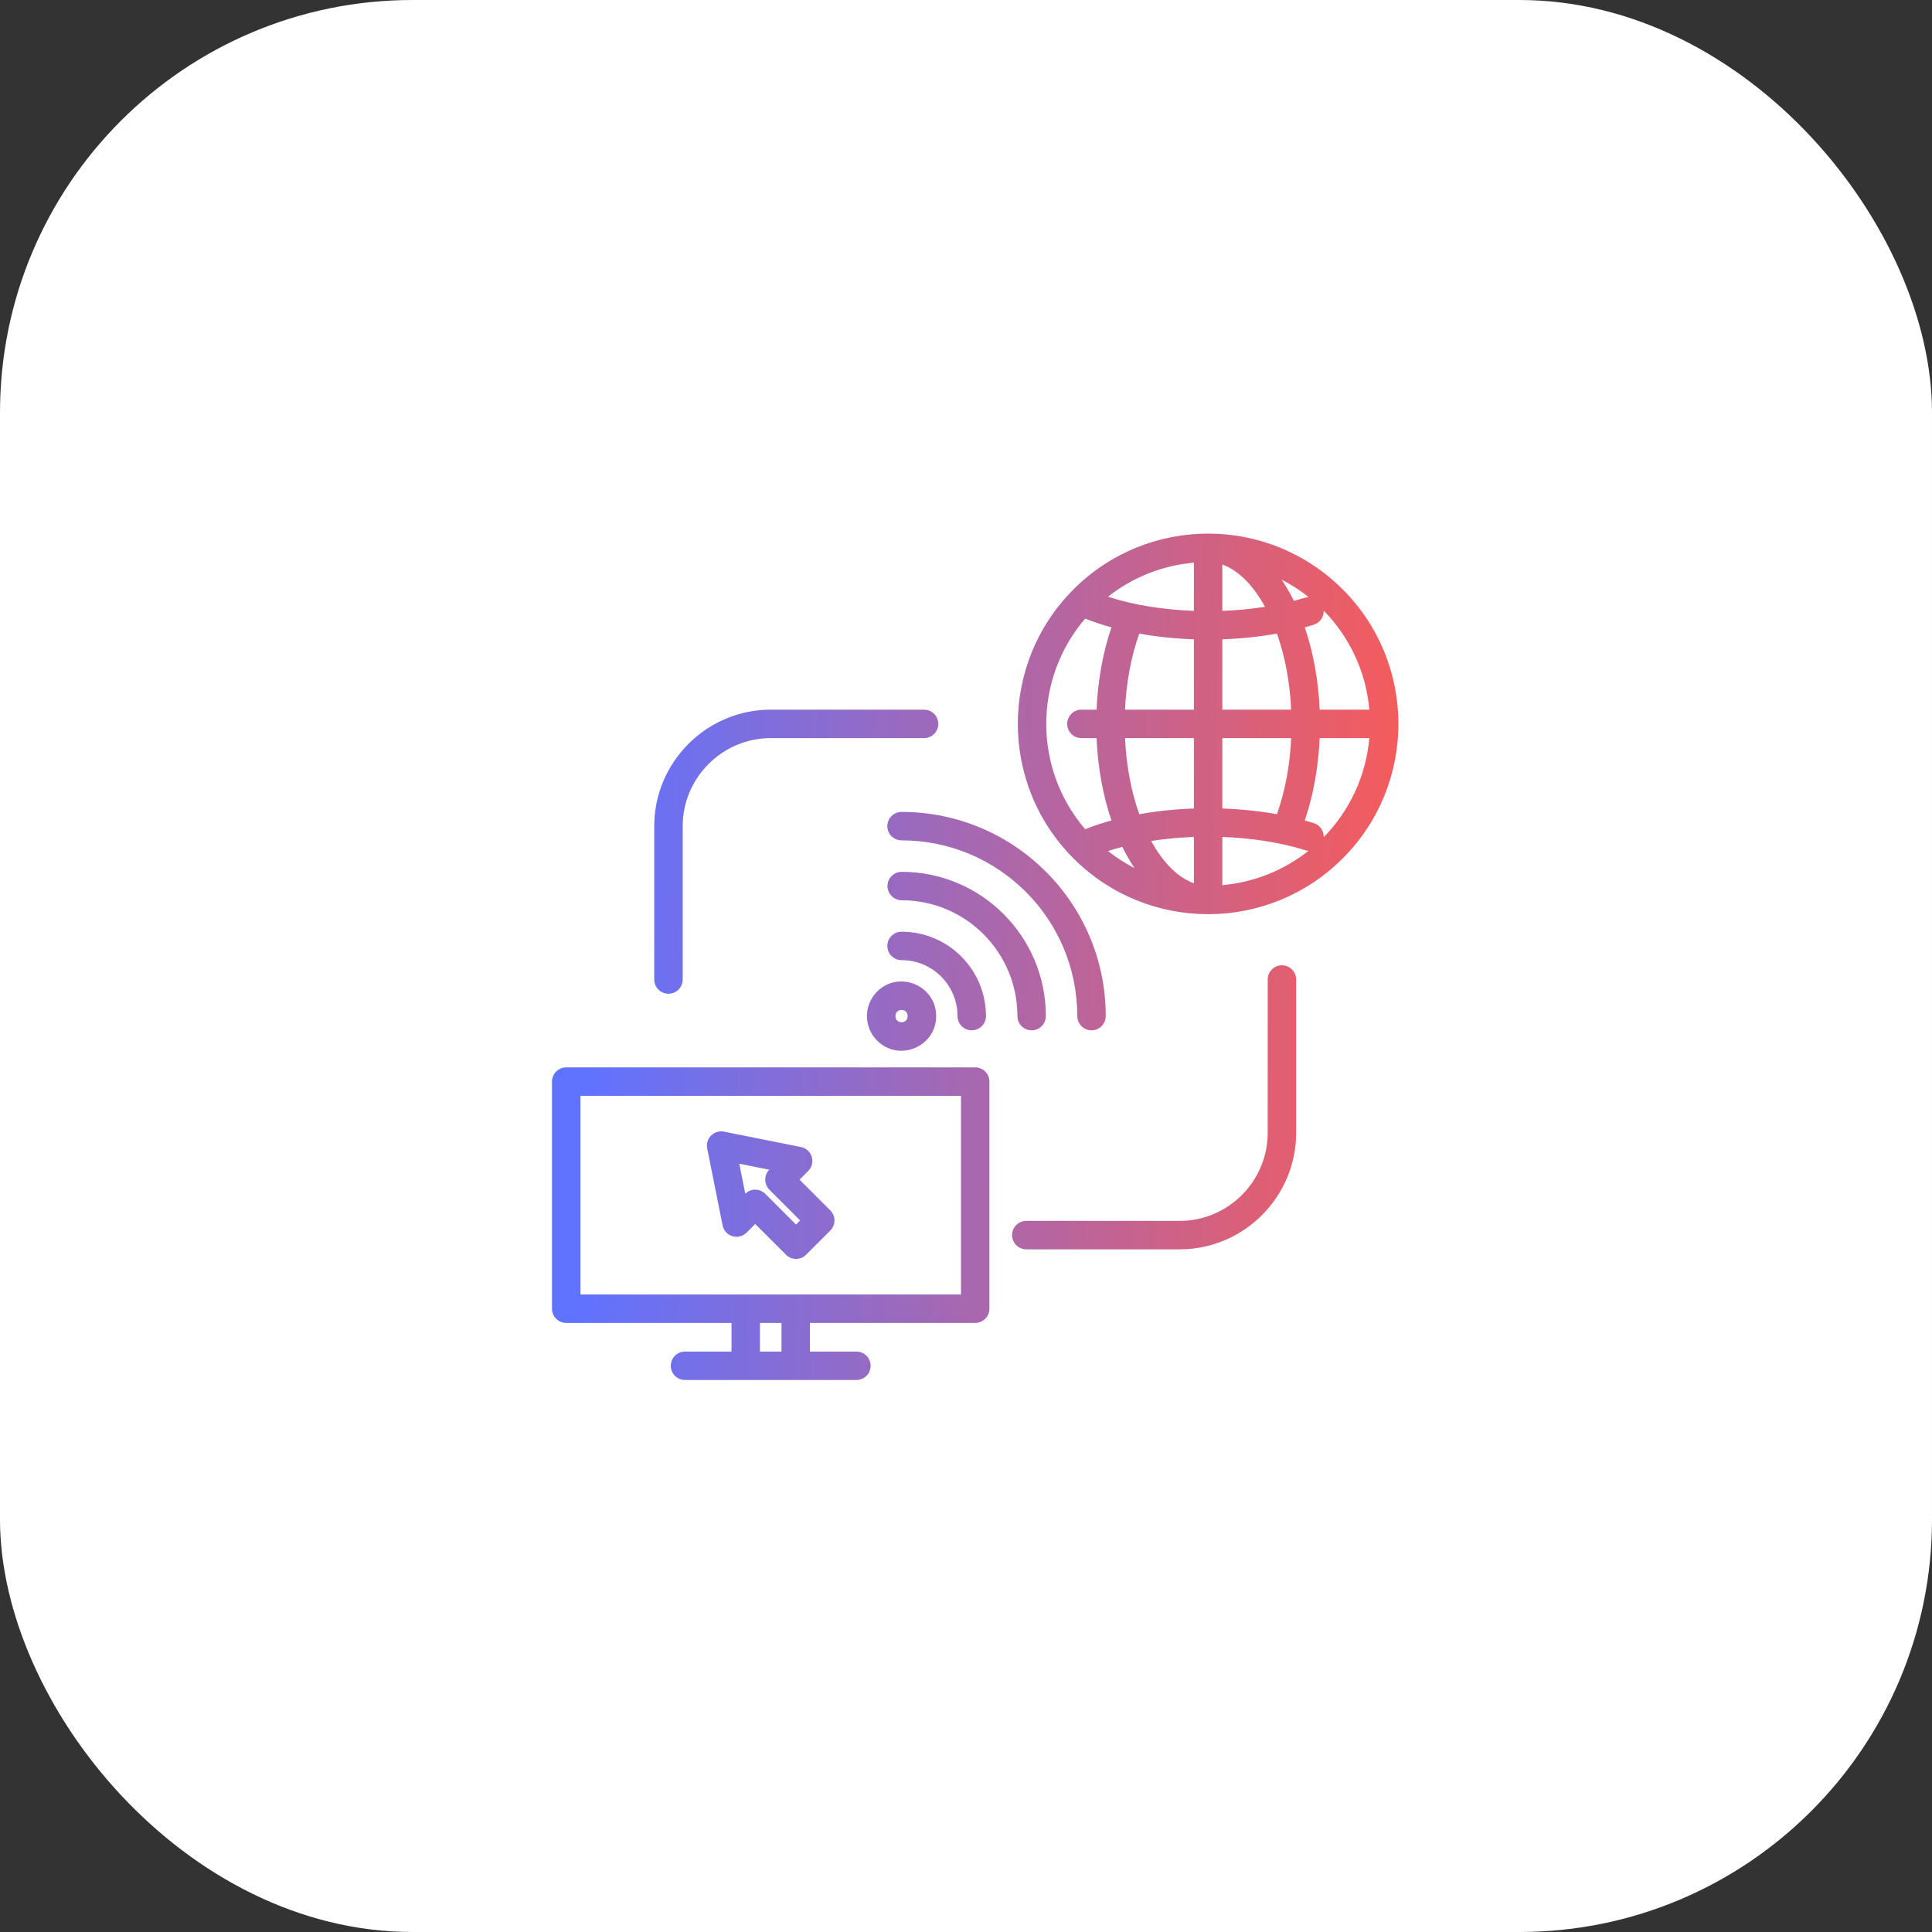
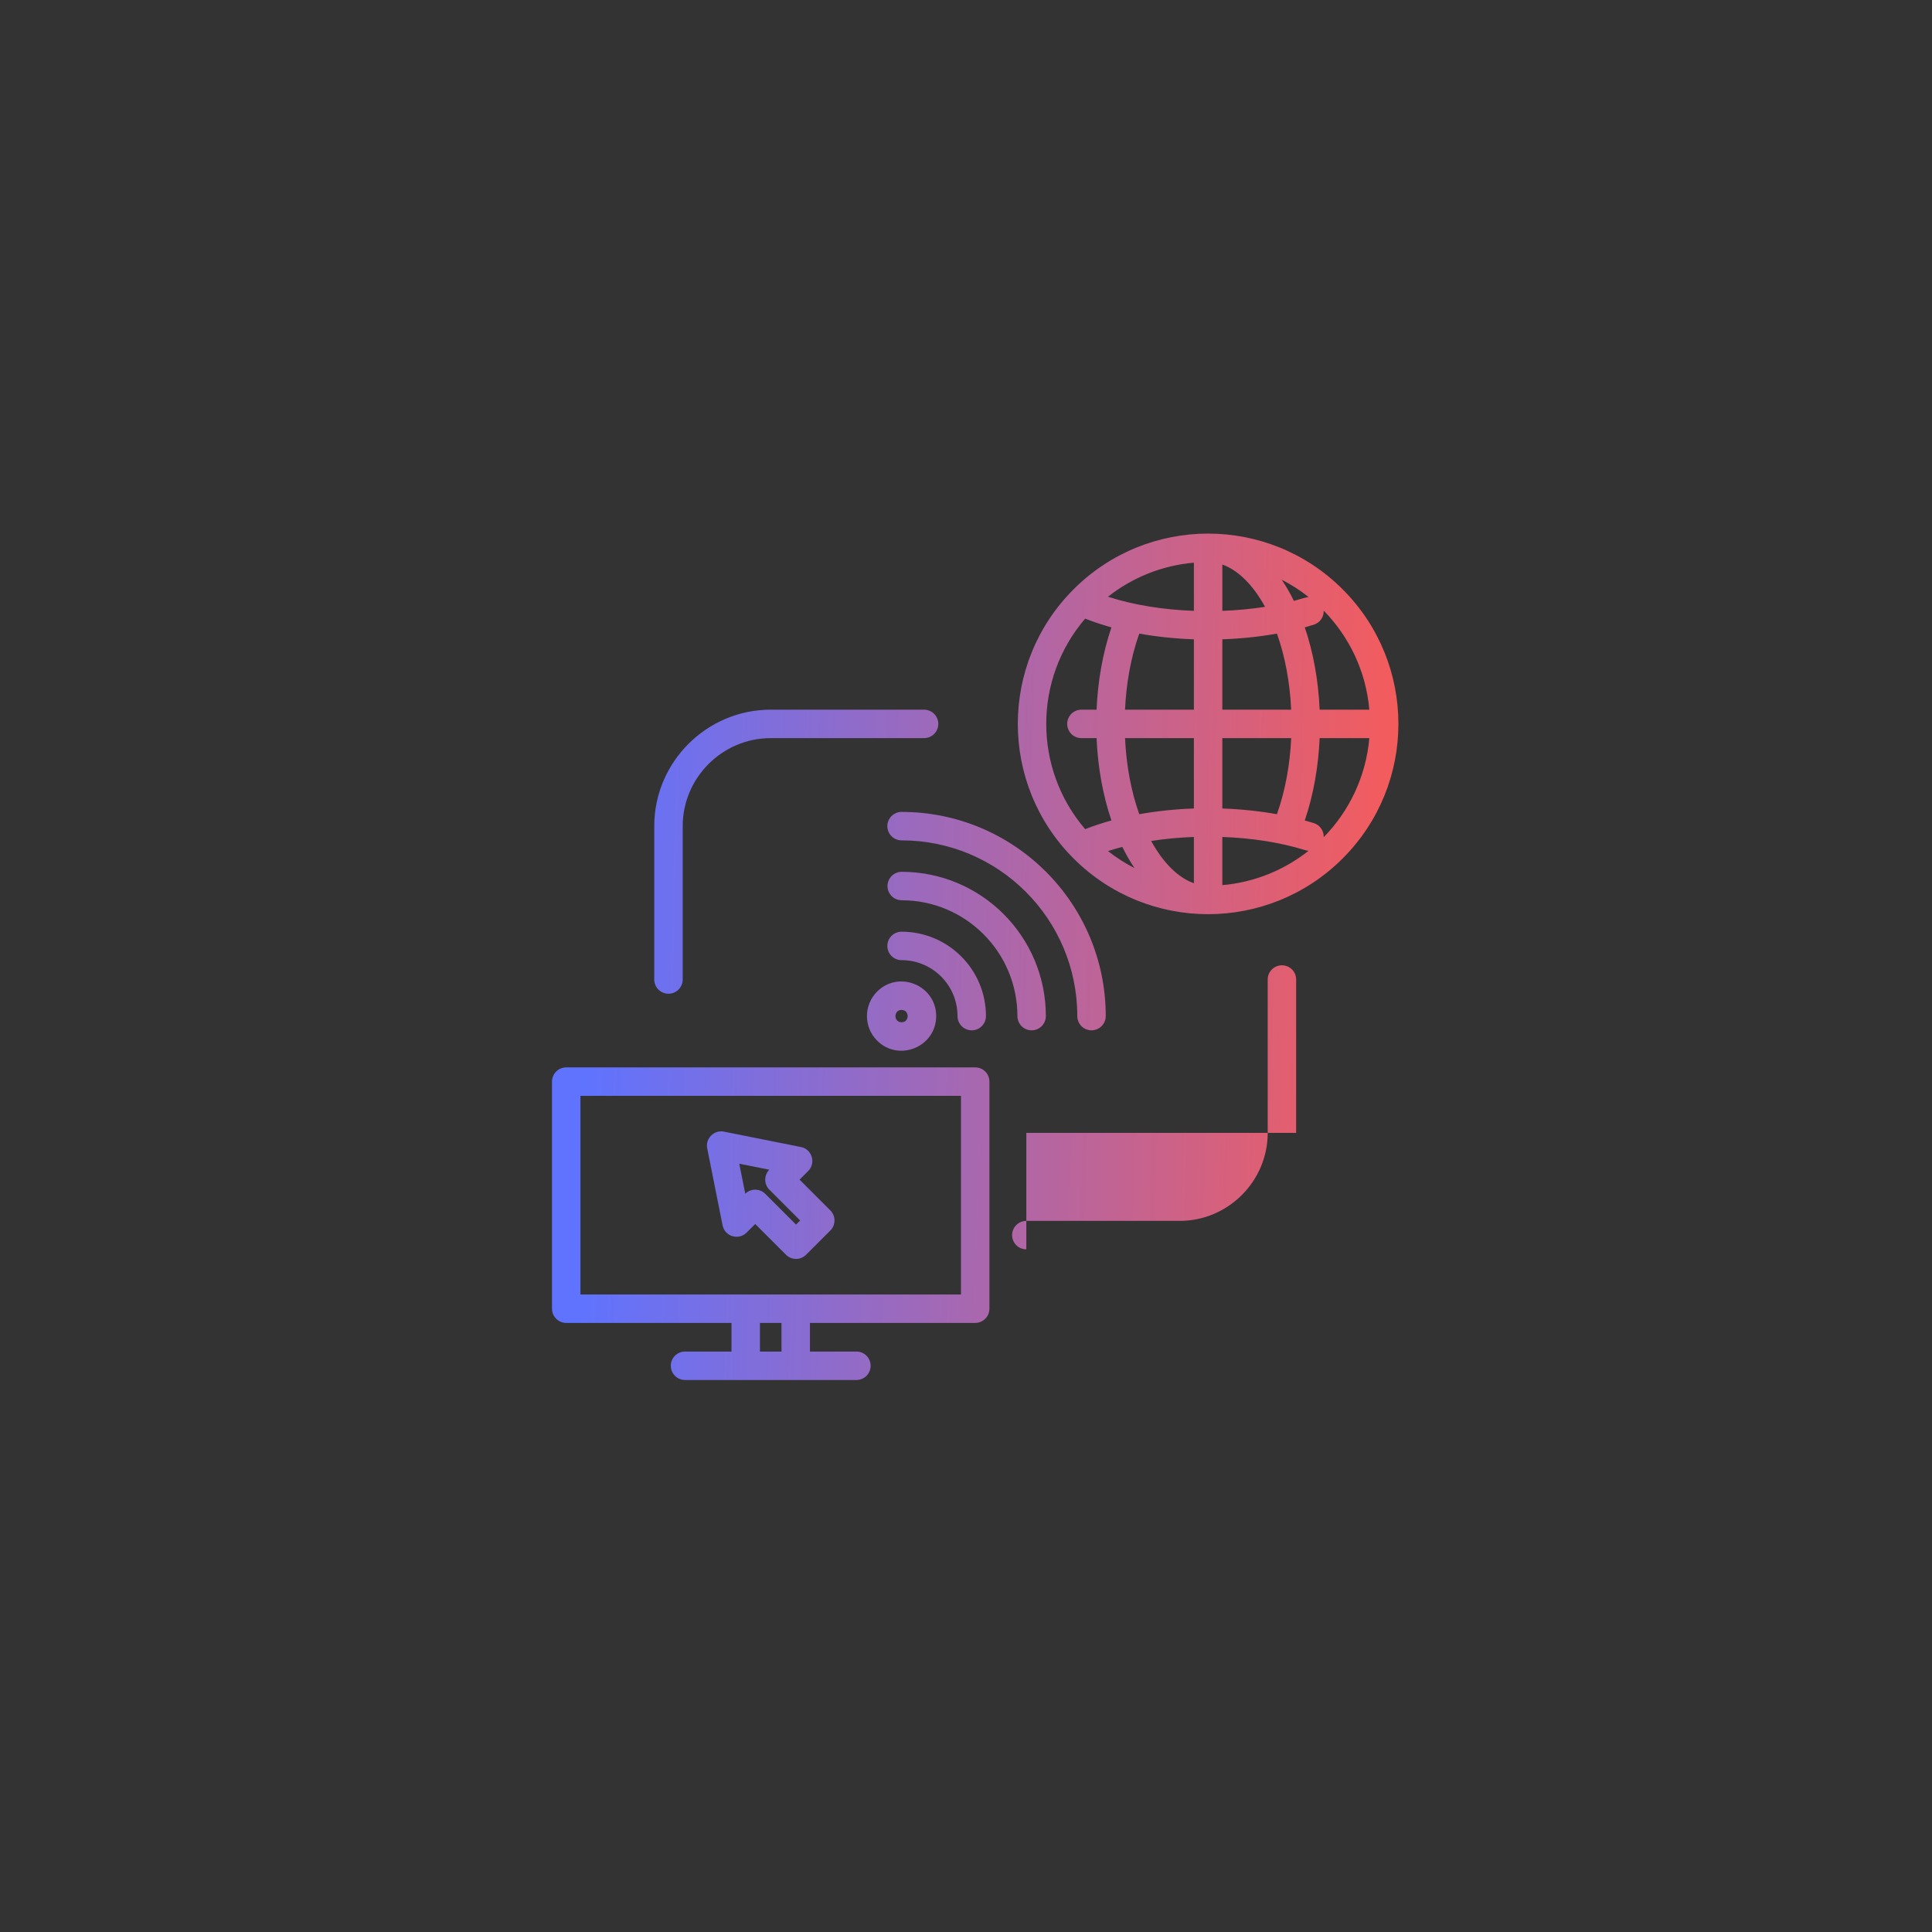
<svg xmlns="http://www.w3.org/2000/svg" width="105" height="105" viewBox="0 0 105 105" fill="none">
  <rect x="0" y="0" width="105" height="105" fill="#333333" stroke="none" />
-   <rect width="105" height="105" rx="22.422" fill="white" />
-   <path fill-rule="evenodd" clip-rule="evenodd" d="M30.773 58.01H53C53.205 58.01 53.402 58.091 53.547 58.236C53.692 58.381 53.773 58.578 53.773 58.783V71.125C53.773 71.33 53.692 71.526 53.547 71.671C53.402 71.816 53.205 71.898 53 71.898H44.019V73.454H46.544C46.749 73.454 46.946 73.535 47.091 73.68C47.236 73.825 47.317 74.022 47.317 74.227C47.317 74.432 47.236 74.629 47.091 74.774C46.946 74.918 46.749 75 46.544 75H37.229C37.024 75 36.828 74.918 36.682 74.774C36.538 74.629 36.456 74.432 36.456 74.227C36.456 74.022 36.538 73.825 36.682 73.68C36.828 73.535 37.024 73.454 37.229 73.454H39.755V71.898H30.773C30.568 71.898 30.371 71.816 30.226 71.671C30.081 71.526 30 71.33 30 71.125V58.783C30 58.578 30.081 58.381 30.226 58.236C30.371 58.091 30.568 58.01 30.773 58.01ZM55.779 67.899C55.573 67.899 55.377 67.817 55.232 67.673C55.087 67.528 55.005 67.331 55.005 67.126C55.005 66.921 55.087 66.724 55.232 66.579C55.377 66.434 55.573 66.353 55.779 66.353H64.114C66.743 66.353 68.897 64.199 68.897 61.569V53.234C68.897 53.029 68.978 52.832 69.124 52.687C69.269 52.542 69.465 52.461 69.67 52.461C69.875 52.461 70.072 52.542 70.217 52.687C70.362 52.832 70.443 53.029 70.443 53.234V61.569C70.443 65.052 67.596 67.899 64.114 67.899H55.779ZM39.359 61.505C38.825 61.388 38.325 61.859 38.435 62.411L39.268 66.581C39.386 67.205 40.141 67.425 40.575 66.99L41.044 66.522L42.716 68.193C42.861 68.338 43.058 68.42 43.263 68.42C43.468 68.42 43.664 68.338 43.809 68.193L45.127 66.876C45.271 66.731 45.353 66.535 45.353 66.329C45.353 66.124 45.271 65.928 45.127 65.783L43.455 64.111L43.923 63.642C44.355 63.212 44.139 62.46 43.528 62.338L39.359 61.505ZM41.809 63.571L40.178 63.245L40.504 64.876C40.649 64.734 40.845 64.654 41.049 64.656C41.252 64.657 41.447 64.738 41.591 64.882L43.263 66.554L43.486 66.33L41.815 64.658C41.671 64.514 41.59 64.319 41.589 64.116C41.587 63.912 41.666 63.716 41.809 63.571ZM50.222 38.569C50.427 38.569 50.623 38.651 50.768 38.796C50.913 38.941 50.995 39.137 50.995 39.342C50.995 39.547 50.913 39.744 50.768 39.889C50.623 40.034 50.427 40.115 50.222 40.115H41.887C39.257 40.115 37.103 42.27 37.103 44.899V53.234C37.103 53.439 37.022 53.636 36.877 53.781C36.731 53.926 36.535 54.007 36.33 54.007C36.125 54.007 35.928 53.926 35.783 53.781C35.638 53.636 35.557 53.439 35.557 53.234V44.899C35.557 41.416 38.404 38.569 41.887 38.569H50.222ZM61.917 34.435C61.454 35.736 61.207 37.158 61.143 38.569H64.885V34.745C63.847 34.709 62.849 34.602 61.917 34.435ZM61.143 40.115C61.213 41.637 61.488 43.046 61.917 44.25C62.849 44.083 63.847 43.976 64.885 43.94V40.115H61.143ZM62.564 45.705C63.199 46.865 64.007 47.692 64.885 48.002V45.487C64.073 45.516 63.295 45.591 62.564 45.705ZM61.659 47.179C61.413 46.815 61.193 46.429 60.995 46.028C60.734 46.096 60.474 46.171 60.217 46.254C60.667 46.609 61.149 46.918 61.659 47.179ZM60.404 44.59C59.952 43.263 59.665 41.74 59.596 40.115H58.772C58.567 40.115 58.37 40.034 58.225 39.889C58.081 39.744 57.999 39.547 57.999 39.342C57.999 39.137 58.081 38.941 58.225 38.796C58.37 38.651 58.567 38.569 58.772 38.569H59.596C59.661 37.052 59.922 35.509 60.404 34.095C59.898 33.956 59.42 33.797 58.976 33.621C56.156 36.912 56.156 41.773 58.977 45.064C59.421 44.888 59.898 44.729 60.404 44.59ZM66.431 30.682V33.198C67.237 33.169 68.002 33.097 68.752 32.98C68.117 31.82 67.308 30.992 66.431 30.682ZM66.431 34.745V38.569H70.172C70.102 37.048 69.828 35.639 69.399 34.435C68.437 34.608 67.436 34.71 66.431 34.745ZM66.431 40.115V43.94C67.435 43.975 68.437 44.078 69.398 44.25C69.861 42.95 70.109 41.526 70.173 40.115H66.431V40.115ZM66.431 45.487V48.105C68.194 47.951 69.808 47.278 71.118 46.238C71.059 46.234 71.001 46.224 70.944 46.206C69.533 45.77 67.985 45.542 66.431 45.487ZM64.885 33.198V30.58C63.13 30.733 61.524 31.4 60.217 32.431C61.658 32.899 63.289 33.141 64.885 33.198ZM70.911 44.59C71.393 43.176 71.654 41.632 71.72 40.115H74.42C74.238 42.204 73.326 44.084 71.941 45.498C71.947 45.328 71.897 45.161 71.799 45.023C71.701 44.884 71.559 44.782 71.397 44.732C71.236 44.682 71.074 44.635 70.911 44.59ZM71.72 38.569H74.42C74.238 36.48 73.326 34.601 71.941 33.187C71.948 33.357 71.898 33.524 71.799 33.662C71.701 33.801 71.559 33.903 71.397 33.953C71.239 34.002 71.077 34.05 70.912 34.095C71.364 35.422 71.65 36.944 71.72 38.569ZM70.32 32.657C70.516 32.606 70.98 32.456 71.12 32.447C70.664 32.086 70.174 31.77 69.657 31.506C69.903 31.869 70.123 32.255 70.32 32.657ZM58.345 32.029C62.384 27.99 68.932 27.99 72.971 32.029C77.01 36.068 77.01 42.616 72.971 46.655C68.932 50.694 62.384 50.694 58.345 46.655C54.306 42.616 54.306 36.068 58.345 32.029ZM48.998 54.888C48.556 54.888 48.556 55.558 48.998 55.558C49.439 55.558 49.439 54.888 48.998 54.888ZM47.667 53.892C46.933 54.627 46.933 55.818 47.667 56.553C48.85 57.736 50.879 56.893 50.879 55.223C50.879 53.553 48.85 52.71 47.667 53.892ZM53.585 55.223C53.585 52.69 51.531 50.636 48.998 50.636C48.793 50.636 48.596 50.717 48.451 50.862C48.306 51.007 48.225 51.204 48.225 51.409C48.225 51.614 48.306 51.81 48.451 51.956C48.596 52.1 48.793 52.182 48.998 52.182C50.677 52.182 52.039 53.543 52.039 55.223C52.039 55.428 52.12 55.624 52.265 55.77C52.41 55.914 52.607 55.996 52.812 55.996C53.017 55.996 53.213 55.914 53.358 55.77C53.503 55.624 53.585 55.428 53.585 55.223ZM48.998 48.927C52.475 48.927 55.294 51.745 55.294 55.223C55.294 55.428 55.375 55.624 55.52 55.77C55.665 55.914 55.862 55.996 56.067 55.996C56.272 55.996 56.468 55.914 56.613 55.77C56.758 55.624 56.84 55.428 56.84 55.223C56.84 50.892 53.329 47.381 48.998 47.381C48.794 47.383 48.6 47.466 48.457 47.61C48.314 47.755 48.233 47.95 48.233 48.154C48.233 48.358 48.314 48.553 48.457 48.697C48.6 48.842 48.794 48.925 48.998 48.927ZM48.998 45.672C54.273 45.672 58.548 49.948 58.548 55.223C58.548 55.428 58.63 55.624 58.775 55.77C58.92 55.914 59.117 55.996 59.322 55.996C59.527 55.996 59.723 55.914 59.868 55.77C60.013 55.624 60.095 55.428 60.095 55.223C60.095 49.094 55.126 44.126 48.998 44.126C48.793 44.126 48.596 44.207 48.451 44.352C48.306 44.497 48.225 44.694 48.225 44.899C48.225 45.104 48.306 45.301 48.451 45.446C48.596 45.591 48.793 45.672 48.998 45.672ZM42.472 71.898H41.301V73.454H42.472V71.898ZM52.227 59.556H31.546V70.352H52.227V59.556Z" fill="url(#paint0_linear_175_950)" />
+   <path fill-rule="evenodd" clip-rule="evenodd" d="M30.773 58.01H53C53.205 58.01 53.402 58.091 53.547 58.236C53.692 58.381 53.773 58.578 53.773 58.783V71.125C53.773 71.33 53.692 71.526 53.547 71.671C53.402 71.816 53.205 71.898 53 71.898H44.019V73.454H46.544C46.749 73.454 46.946 73.535 47.091 73.68C47.236 73.825 47.317 74.022 47.317 74.227C47.317 74.432 47.236 74.629 47.091 74.774C46.946 74.918 46.749 75 46.544 75H37.229C37.024 75 36.828 74.918 36.682 74.774C36.538 74.629 36.456 74.432 36.456 74.227C36.456 74.022 36.538 73.825 36.682 73.68C36.828 73.535 37.024 73.454 37.229 73.454H39.755V71.898H30.773C30.568 71.898 30.371 71.816 30.226 71.671C30.081 71.526 30 71.33 30 71.125V58.783C30 58.578 30.081 58.381 30.226 58.236C30.371 58.091 30.568 58.01 30.773 58.01ZM55.779 67.899C55.573 67.899 55.377 67.817 55.232 67.673C55.087 67.528 55.005 67.331 55.005 67.126C55.005 66.921 55.087 66.724 55.232 66.579C55.377 66.434 55.573 66.353 55.779 66.353H64.114C66.743 66.353 68.897 64.199 68.897 61.569V53.234C68.897 53.029 68.978 52.832 69.124 52.687C69.269 52.542 69.465 52.461 69.67 52.461C69.875 52.461 70.072 52.542 70.217 52.687C70.362 52.832 70.443 53.029 70.443 53.234V61.569H55.779ZM39.359 61.505C38.825 61.388 38.325 61.859 38.435 62.411L39.268 66.581C39.386 67.205 40.141 67.425 40.575 66.99L41.044 66.522L42.716 68.193C42.861 68.338 43.058 68.42 43.263 68.42C43.468 68.42 43.664 68.338 43.809 68.193L45.127 66.876C45.271 66.731 45.353 66.535 45.353 66.329C45.353 66.124 45.271 65.928 45.127 65.783L43.455 64.111L43.923 63.642C44.355 63.212 44.139 62.46 43.528 62.338L39.359 61.505ZM41.809 63.571L40.178 63.245L40.504 64.876C40.649 64.734 40.845 64.654 41.049 64.656C41.252 64.657 41.447 64.738 41.591 64.882L43.263 66.554L43.486 66.33L41.815 64.658C41.671 64.514 41.59 64.319 41.589 64.116C41.587 63.912 41.666 63.716 41.809 63.571ZM50.222 38.569C50.427 38.569 50.623 38.651 50.768 38.796C50.913 38.941 50.995 39.137 50.995 39.342C50.995 39.547 50.913 39.744 50.768 39.889C50.623 40.034 50.427 40.115 50.222 40.115H41.887C39.257 40.115 37.103 42.27 37.103 44.899V53.234C37.103 53.439 37.022 53.636 36.877 53.781C36.731 53.926 36.535 54.007 36.33 54.007C36.125 54.007 35.928 53.926 35.783 53.781C35.638 53.636 35.557 53.439 35.557 53.234V44.899C35.557 41.416 38.404 38.569 41.887 38.569H50.222ZM61.917 34.435C61.454 35.736 61.207 37.158 61.143 38.569H64.885V34.745C63.847 34.709 62.849 34.602 61.917 34.435ZM61.143 40.115C61.213 41.637 61.488 43.046 61.917 44.25C62.849 44.083 63.847 43.976 64.885 43.94V40.115H61.143ZM62.564 45.705C63.199 46.865 64.007 47.692 64.885 48.002V45.487C64.073 45.516 63.295 45.591 62.564 45.705ZM61.659 47.179C61.413 46.815 61.193 46.429 60.995 46.028C60.734 46.096 60.474 46.171 60.217 46.254C60.667 46.609 61.149 46.918 61.659 47.179ZM60.404 44.59C59.952 43.263 59.665 41.74 59.596 40.115H58.772C58.567 40.115 58.37 40.034 58.225 39.889C58.081 39.744 57.999 39.547 57.999 39.342C57.999 39.137 58.081 38.941 58.225 38.796C58.37 38.651 58.567 38.569 58.772 38.569H59.596C59.661 37.052 59.922 35.509 60.404 34.095C59.898 33.956 59.42 33.797 58.976 33.621C56.156 36.912 56.156 41.773 58.977 45.064C59.421 44.888 59.898 44.729 60.404 44.59ZM66.431 30.682V33.198C67.237 33.169 68.002 33.097 68.752 32.98C68.117 31.82 67.308 30.992 66.431 30.682ZM66.431 34.745V38.569H70.172C70.102 37.048 69.828 35.639 69.399 34.435C68.437 34.608 67.436 34.71 66.431 34.745ZM66.431 40.115V43.94C67.435 43.975 68.437 44.078 69.398 44.25C69.861 42.95 70.109 41.526 70.173 40.115H66.431V40.115ZM66.431 45.487V48.105C68.194 47.951 69.808 47.278 71.118 46.238C71.059 46.234 71.001 46.224 70.944 46.206C69.533 45.77 67.985 45.542 66.431 45.487ZM64.885 33.198V30.58C63.13 30.733 61.524 31.4 60.217 32.431C61.658 32.899 63.289 33.141 64.885 33.198ZM70.911 44.59C71.393 43.176 71.654 41.632 71.72 40.115H74.42C74.238 42.204 73.326 44.084 71.941 45.498C71.947 45.328 71.897 45.161 71.799 45.023C71.701 44.884 71.559 44.782 71.397 44.732C71.236 44.682 71.074 44.635 70.911 44.59ZM71.72 38.569H74.42C74.238 36.48 73.326 34.601 71.941 33.187C71.948 33.357 71.898 33.524 71.799 33.662C71.701 33.801 71.559 33.903 71.397 33.953C71.239 34.002 71.077 34.05 70.912 34.095C71.364 35.422 71.65 36.944 71.72 38.569ZM70.32 32.657C70.516 32.606 70.98 32.456 71.12 32.447C70.664 32.086 70.174 31.77 69.657 31.506C69.903 31.869 70.123 32.255 70.32 32.657ZM58.345 32.029C62.384 27.99 68.932 27.99 72.971 32.029C77.01 36.068 77.01 42.616 72.971 46.655C68.932 50.694 62.384 50.694 58.345 46.655C54.306 42.616 54.306 36.068 58.345 32.029ZM48.998 54.888C48.556 54.888 48.556 55.558 48.998 55.558C49.439 55.558 49.439 54.888 48.998 54.888ZM47.667 53.892C46.933 54.627 46.933 55.818 47.667 56.553C48.85 57.736 50.879 56.893 50.879 55.223C50.879 53.553 48.85 52.71 47.667 53.892ZM53.585 55.223C53.585 52.69 51.531 50.636 48.998 50.636C48.793 50.636 48.596 50.717 48.451 50.862C48.306 51.007 48.225 51.204 48.225 51.409C48.225 51.614 48.306 51.81 48.451 51.956C48.596 52.1 48.793 52.182 48.998 52.182C50.677 52.182 52.039 53.543 52.039 55.223C52.039 55.428 52.12 55.624 52.265 55.77C52.41 55.914 52.607 55.996 52.812 55.996C53.017 55.996 53.213 55.914 53.358 55.77C53.503 55.624 53.585 55.428 53.585 55.223ZM48.998 48.927C52.475 48.927 55.294 51.745 55.294 55.223C55.294 55.428 55.375 55.624 55.52 55.77C55.665 55.914 55.862 55.996 56.067 55.996C56.272 55.996 56.468 55.914 56.613 55.77C56.758 55.624 56.84 55.428 56.84 55.223C56.84 50.892 53.329 47.381 48.998 47.381C48.794 47.383 48.6 47.466 48.457 47.61C48.314 47.755 48.233 47.95 48.233 48.154C48.233 48.358 48.314 48.553 48.457 48.697C48.6 48.842 48.794 48.925 48.998 48.927ZM48.998 45.672C54.273 45.672 58.548 49.948 58.548 55.223C58.548 55.428 58.63 55.624 58.775 55.77C58.92 55.914 59.117 55.996 59.322 55.996C59.527 55.996 59.723 55.914 59.868 55.77C60.013 55.624 60.095 55.428 60.095 55.223C60.095 49.094 55.126 44.126 48.998 44.126C48.793 44.126 48.596 44.207 48.451 44.352C48.306 44.497 48.225 44.694 48.225 44.899C48.225 45.104 48.306 45.301 48.451 45.446C48.596 45.591 48.793 45.672 48.998 45.672ZM42.472 71.898H41.301V73.454H42.472V71.898ZM52.227 59.556H31.546V70.352H52.227V59.556Z" fill="url(#paint0_linear_175_950)" />
  <defs>
    <linearGradient id="paint0_linear_175_950" x1="31.944" y1="51.41" x2="78.779" y2="52.661" gradientUnits="userSpaceOnUse">
      <stop stop-color="#5F73FF" />
      <stop offset="1" stop-color="#FF5A50" />
    </linearGradient>
  </defs>
</svg>